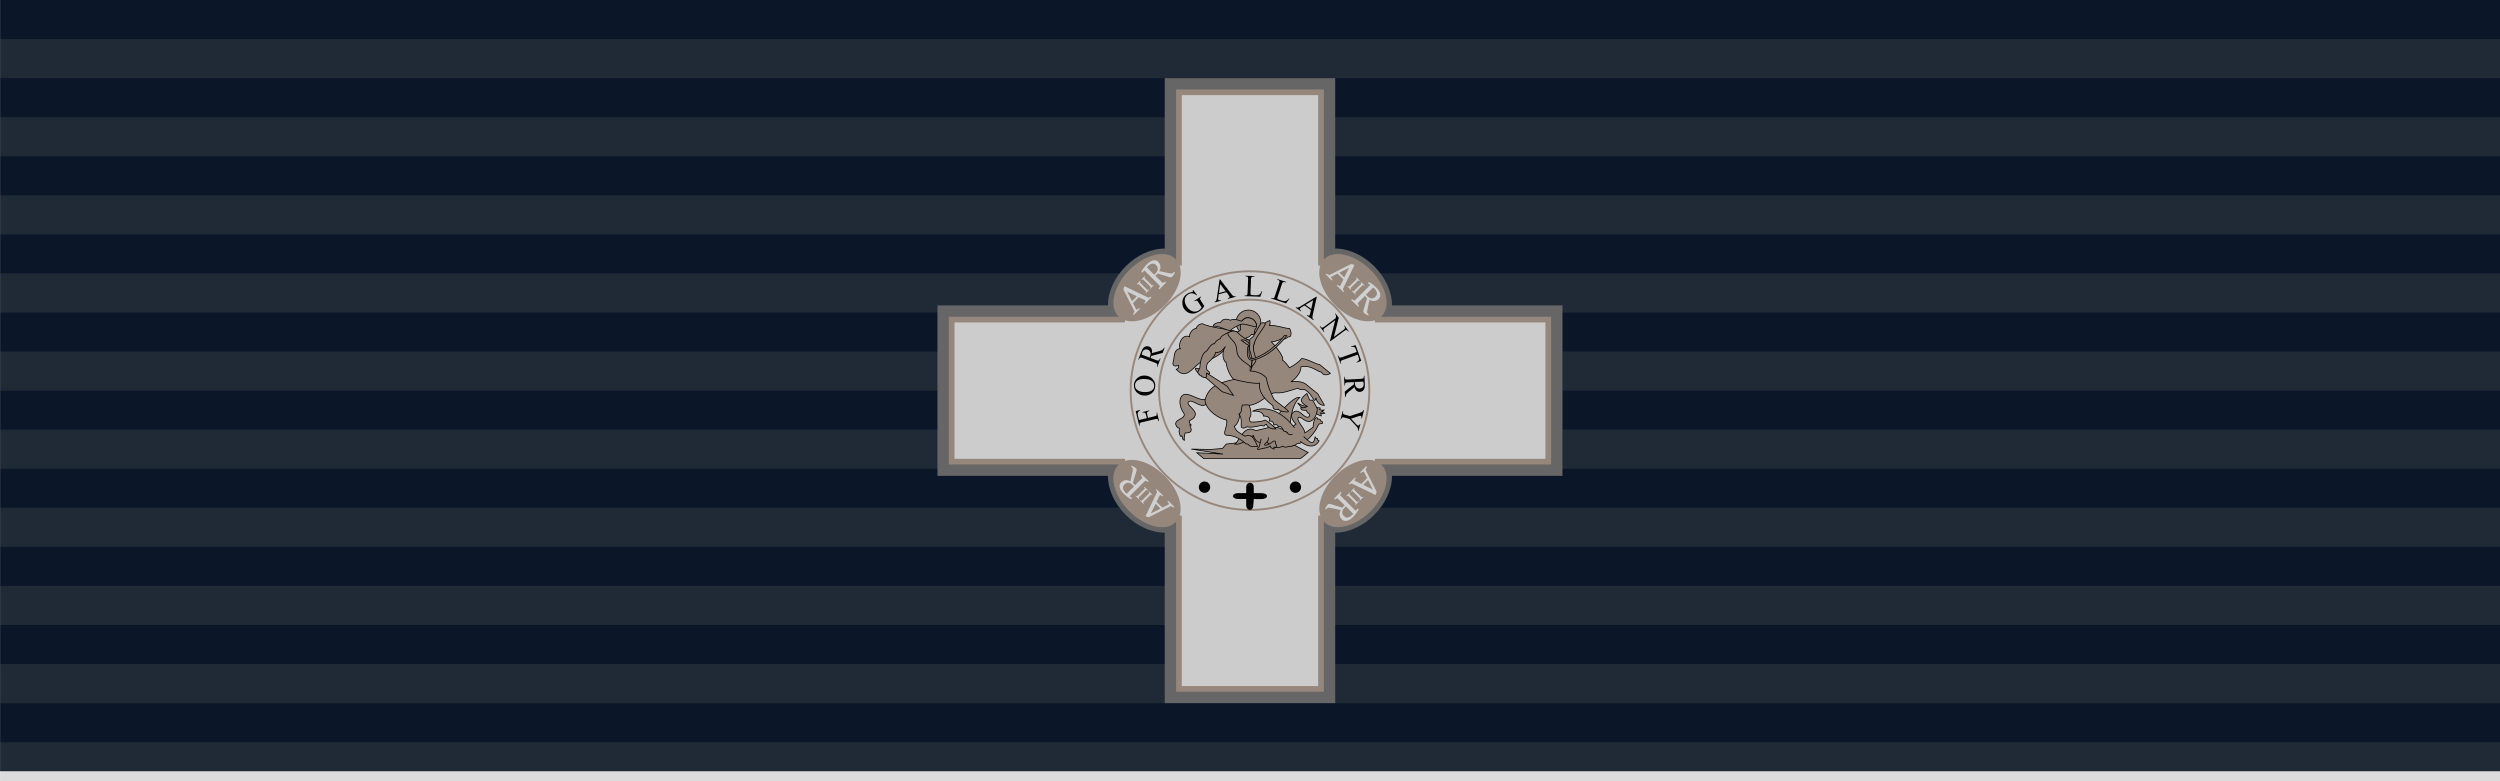
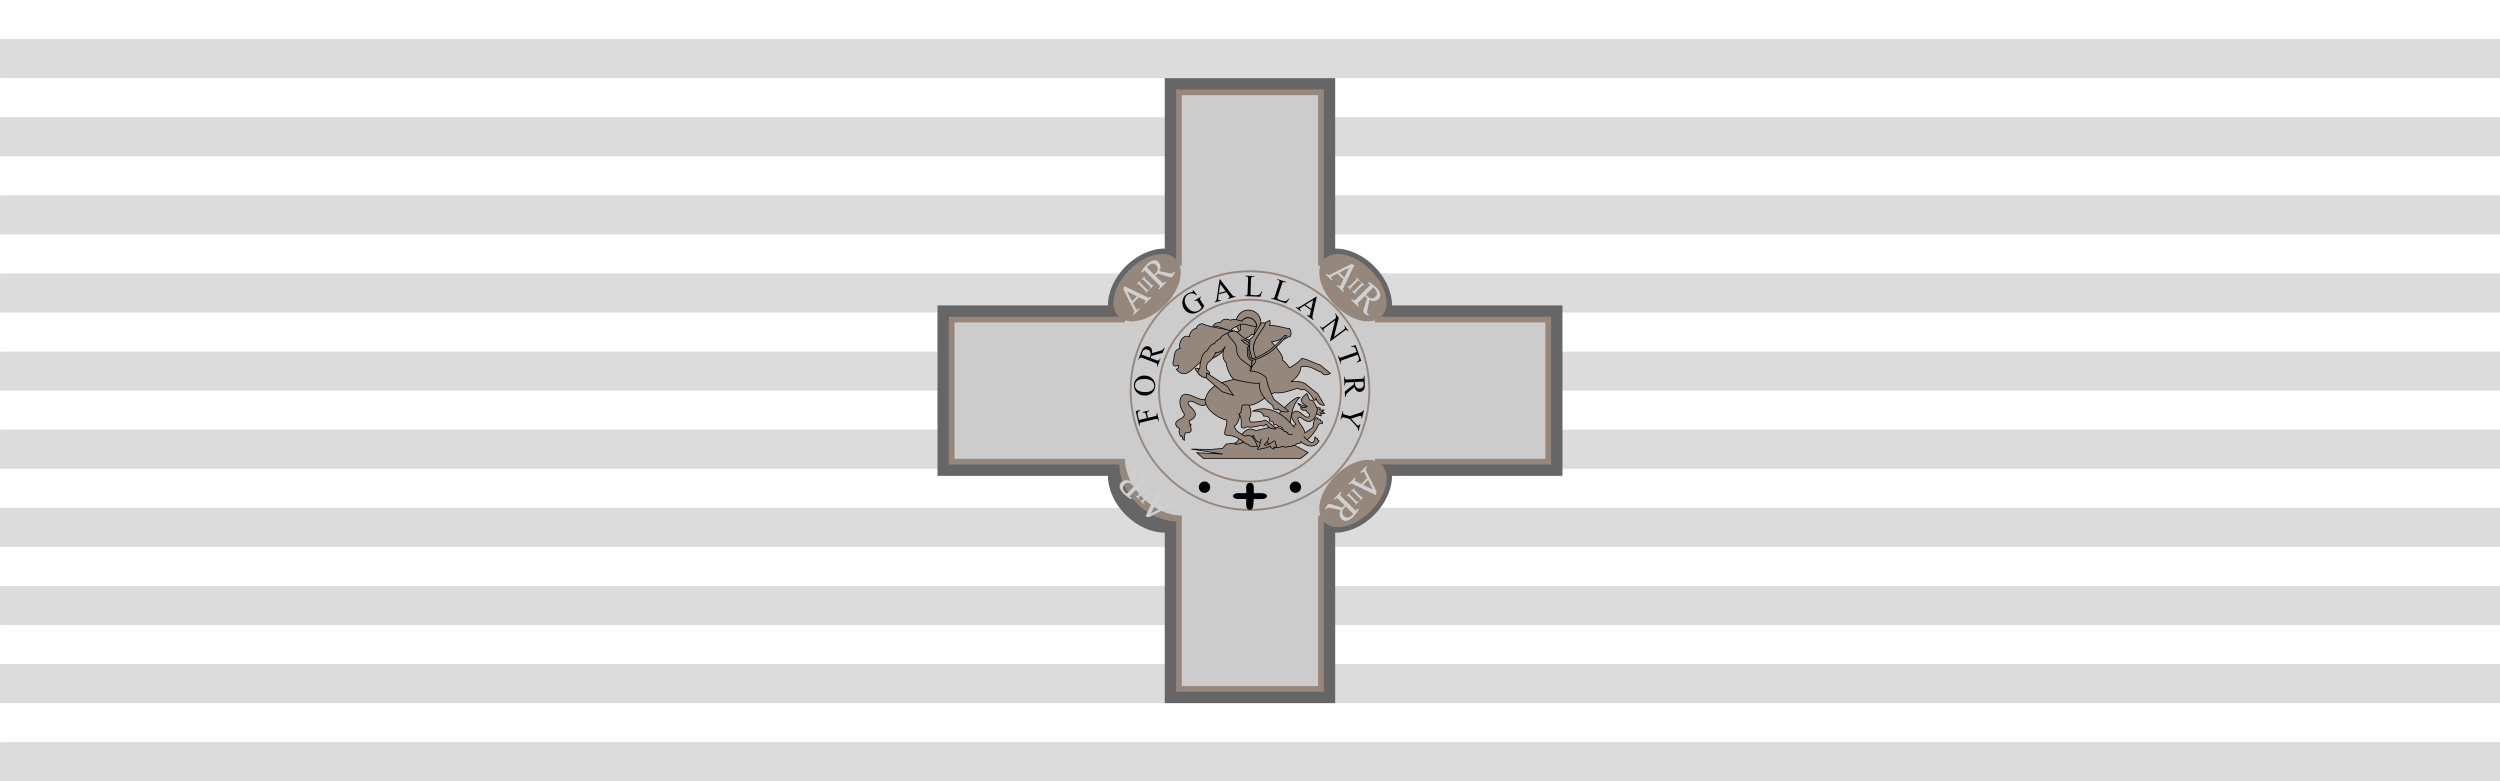
<svg xmlns="http://www.w3.org/2000/svg" xmlns:ns1="http://www.inkscape.org/namespaces/inkscape" xmlns:ns2="http://sodipodi.sourceforge.net/DTD/sodipodi-0.dtd" width="32mm" height="10mm" viewBox="0 0 32 10" version="1.1" id="svg6145" ns1:version="0.92.3 (2405546, 2018-03-11)" ns2:docname="Edward Cross with Device Ribbon (Gallambria).svg">
  <defs id="defs6139">
    <ns1:perspective ns2:type="inkscape:persp3d" ns1:vp_x="0 : 526.18109 : 1" ns1:vp_y="0 : 1000 : 0" ns1:vp_z="744.09448 : 526.18109 : 1" ns1:persp3d-origin="372.04724 : 350.78739 : 1" id="perspective10" />
    <ns1:perspective id="perspective2867" ns1:persp3d-origin="372.04724 : 350.78739 : 1" ns1:vp_z="744.09448 : 526.18109 : 1" ns1:vp_y="0 : 1000 : 0" ns1:vp_x="0 : 526.18109 : 1" ns2:type="inkscape:persp3d" />
    <circle id="wolke-1" cx="1890" cy="5535" r="450" />
    <circle id="wolke-2" cx="1980" cy="6165" r="284" />
    <circle id="wolke-3" cx="2430" cy="5805" r="202" />
    <circle id="wolke-4" cx="2880" cy="5985" r="360" />
    <circle id="wolke-5" cx="2430" cy="6165" r="270" />
    <circle id="wolke-6" cx="2880" cy="6435" r="180" />
    <circle id="wolke-7" cx="3330" cy="6525" r="450" />
-     <circle id="wolke-8" cx="3780" cy="6075" r="360" />
    <circle id="wolke-9" cx="3960" cy="6525" r="202" />
    <circle id="wolke-10" cx="4320" cy="6165" r="284" />
    <circle id="wolke-11" cx="4500" cy="6525" r="202" />
    <circle id="wolke-12" cx="4950" cy="6435" r="254" />
    <circle id="wolke-13" cx="4680" cy="5805" r="284" />
    <circle id="wolke-14" cx="5490" cy="5805" r="450" />
    <circle id="wolke-15" cx="5040" cy="5355" r="284" />
    <circle id="wolke-16" cx="4770" cy="5985" r="284" />
    <circle id="wolke-17" cx="5740" cy="5455" r="180" />
    <circle id="wolke-18" cx="2160" cy="5895" r="180" />
    <circle id="wolke-19" cx="4590" cy="6345" r="180" />
    <circle id="wolke-20" cx="4950" cy="5715" r="180" />
    <clipPath id="clippath">
      <path d="M360,4140 A3240,3240 0.0 0 0 6840,4140 L6840,270 L360,270 L360,4140 Z" id="path33" />
    </clipPath>
    <clipPath id="clippath-1">
      <path ns1:connector-curvature="0" d="m 360,4140 a 3240,3240 0 0 0 6480,0 l 0,-3870 -6480,0 0,3870 z" id="path33-7" />
    </clipPath>
    <ns1:perspective ns2:type="inkscape:persp3d" ns1:vp_x="0 : 526.18109 : 1" ns1:vp_y="0 : 1000 : 0" ns1:vp_z="744.09448 : 526.18109 : 1" ns1:persp3d-origin="372.04724 : 350.78739 : 1" id="perspective10-1" />
    <ns1:perspective id="perspective2867-4" ns1:persp3d-origin="372.04724 : 350.78739 : 1" ns1:vp_z="744.09448 : 526.18109 : 1" ns1:vp_y="0 : 1000 : 0" ns1:vp_x="0 : 526.18109 : 1" ns2:type="inkscape:persp3d" />
    <circle id="wolke-1-2" cx="1890" cy="5535" r="450" />
    <circle id="wolke-2-2" cx="1980" cy="6165" r="284" />
    <circle id="wolke-3-5" cx="2430" cy="5805" r="202" />
    <circle id="wolke-4-2" cx="2880" cy="5985" r="360" />
    <circle id="wolke-5-1" cx="2430" cy="6165" r="270" />
-     <circle id="wolke-6-9" cx="2880" cy="6435" r="180" />
    <circle id="wolke-7-0" cx="3330" cy="6525" r="450" />
    <circle id="wolke-8-3" cx="3780" cy="6075" r="360" />
    <circle id="wolke-9-8" cx="3960" cy="6525" r="202" />
    <circle id="wolke-10-5" cx="4320" cy="6165" r="284" />
    <circle id="wolke-11-9" cx="4500" cy="6525" r="202" />
    <circle id="wolke-12-4" cx="4950" cy="6435" r="254" />
    <circle id="wolke-13-8" cx="4680" cy="5805" r="284" />
    <circle id="wolke-14-5" cx="5490" cy="5805" r="450" />
    <circle id="wolke-15-4" cx="5040" cy="5355" r="284" />
    <circle id="wolke-16-2" cx="4770" cy="5985" r="284" />
    <circle id="wolke-17-2" cx="5740" cy="5455" r="180" />
    <circle id="wolke-18-3" cx="2160" cy="5895" r="180" />
    <circle id="wolke-19-1" cx="4590" cy="6345" r="180" />
    <circle id="wolke-20-0" cx="4950" cy="5715" r="180" />
    <clipPath id="clippath-5">
      <path d="M360,4140 A3240,3240 0.0 0 0 6840,4140 L6840,270 L360,270 L360,4140 Z" id="path33-2" />
    </clipPath>
    <clipPath id="clippath-1-8">
      <path ns1:connector-curvature="0" d="m 360,4140 a 3240,3240 0 0 0 6480,0 l 0,-3870 -6480,0 0,3870 z" id="path33-7-9" />
    </clipPath>
  </defs>
  <ns2:namedview id="base" pagecolor="#ffffff" bordercolor="#666666" borderopacity="1.0" ns1:pageopacity="0.0" ns1:pageshadow="2" ns1:zoom="5.6" ns1:cx="-0.27938657" ns1:cy="7.9604867" ns1:document-units="mm" ns1:current-layer="g9770" showgrid="false" ns1:window-width="1366" ns1:window-height="745" ns1:window-x="-8" ns1:window-y="305" ns1:window-maximized="1" />
  <g ns1:label="Layer 1" ns1:groupmode="layer" id="layer1" transform="translate(0,-287)">
    <g transform="translate(-156.308,1010.883)" id="g9770">
      <g style="fill:#2b0000;fill-opacity:1" transform="matrix(-1,0,0,0.213,21.219,-597.539)" id="g7362">
-         <rect y="-593.818" x="-167.09" height="47" width="32" id="rect7360" style="display:inline;opacity:1;fill:#0b1728;fill-opacity:1;stroke:none;stroke-width:0.691;stroke-linecap:round;stroke-linejoin:miter;stroke-miterlimit:4;stroke-dasharray:none;stroke-dashoffset:0;stroke-opacity:1" />
-       </g>
+         </g>
      <g style="fill:#aa0000;fill-opacity:1" transform="matrix(-0.094,0,0,0.213,171.644,-597.539)" id="g6753" />
      <g id="g6745" transform="matrix(0.094,0,0,0.213,172.973,-597.539)" style="fill:#aa0000;fill-opacity:1" />
      <g style="fill:#f9f9f9;fill-opacity:1" transform="matrix(0.031,0,0,0.213,163.53,-597.539)" id="g6749" />
      <g id="g6757" transform="matrix(-0.031,0,0,0.213,181.087,-597.539)" style="fill:#f9f9f9;fill-opacity:1" />
      <g transform="translate(100.013,5.291)" id="g8853-0" style="opacity:0.5">
        <rect style="opacity:1;fill:#666666;fill-opacity:0.462;stroke:none;stroke-width:0.823;stroke-linecap:butt;stroke-linejoin:miter;stroke-miterlimit:4;stroke-dasharray:none;stroke-dashoffset:0;stroke-opacity:1" id="rect8833-9" width="32" height="0.5" x="56.296" y="-719.674" />
        <rect y="-720.674" x="56.296" height="0.5" width="32" id="rect8835-1" style="opacity:1;fill:#666666;fill-opacity:0.462;stroke:none;stroke-width:0.823;stroke-linecap:butt;stroke-linejoin:miter;stroke-miterlimit:4;stroke-dasharray:none;stroke-dashoffset:0;stroke-opacity:1" />
        <rect style="opacity:1;fill:#666666;fill-opacity:0.462;stroke:none;stroke-width:0.823;stroke-linecap:butt;stroke-linejoin:miter;stroke-miterlimit:4;stroke-dasharray:none;stroke-dashoffset:0;stroke-opacity:1" id="rect8837-2" width="32" height="0.5" x="56.296" y="-721.674" />
        <rect y="-722.674" x="56.296" height="0.5" width="32" id="rect8839-8" style="opacity:1;fill:#666666;fill-opacity:0.462;stroke:none;stroke-width:0.823;stroke-linecap:butt;stroke-linejoin:miter;stroke-miterlimit:4;stroke-dasharray:none;stroke-dashoffset:0;stroke-opacity:1" />
        <rect y="-723.674" x="56.296" height="0.5" width="32" id="rect8841-4" style="opacity:1;fill:#666666;fill-opacity:0.462;stroke:none;stroke-width:0.823;stroke-linecap:butt;stroke-linejoin:miter;stroke-miterlimit:4;stroke-dasharray:none;stroke-dashoffset:0;stroke-opacity:1" />
        <rect style="opacity:1;fill:#666666;fill-opacity:0.462;stroke:none;stroke-width:0.823;stroke-linecap:butt;stroke-linejoin:miter;stroke-miterlimit:4;stroke-dasharray:none;stroke-dashoffset:0;stroke-opacity:1" id="rect8843-8" width="32" height="0.5" x="56.296" y="-724.674" />
        <rect y="-725.674" x="56.296" height="0.5" width="32" id="rect8845-4" style="opacity:1;fill:#666666;fill-opacity:0.462;stroke:none;stroke-width:0.823;stroke-linecap:butt;stroke-linejoin:miter;stroke-miterlimit:4;stroke-dasharray:none;stroke-dashoffset:0;stroke-opacity:1" />
        <rect style="opacity:1;fill:#666666;fill-opacity:0.462;stroke:none;stroke-width:0.823;stroke-linecap:butt;stroke-linejoin:miter;stroke-miterlimit:4;stroke-dasharray:none;stroke-dashoffset:0;stroke-opacity:1" id="rect8847-1" width="32" height="0.5" x="56.296" y="-726.674" />
        <rect y="-727.674" x="56.296" height="0.5" width="32" id="rect8849-4" style="opacity:1;fill:#666666;fill-opacity:0.462;stroke:none;stroke-width:0.823;stroke-linecap:butt;stroke-linejoin:miter;stroke-miterlimit:4;stroke-dasharray:none;stroke-dashoffset:0;stroke-opacity:1" />
        <rect style="opacity:1;fill:#666666;fill-opacity:0.462;stroke:none;stroke-width:0.823;stroke-linecap:butt;stroke-linejoin:miter;stroke-miterlimit:4;stroke-dasharray:none;stroke-dashoffset:0;stroke-opacity:1" id="rect8851-6" width="32" height="0.5" x="56.296" y="-728.674" />
      </g>
      <g transform="translate(156.308,-1010.883)" id="g18389">
        <g transform="matrix(0.048,0,0,0.048,10.933,286.933)" id="g1953">
          <path style="fill:#666666" ns1:connector-curvature="0" d="m 22.222,82.828 v 45.457 h 45.455 c 0,7.574 7.576,15.151 15.152,15.151 v 45.454 h 45.452 v -45.454 c 7.576,0 15.152,-7.577 15.152,-15.151 h 45.455 V 82.828 h -45.455 c 0,-7.574 -7.576,-15.151 -15.152,-15.151 V 22.223 H 82.829 v 45.454 c -7.576,0 -15.152,7.577 -15.152,15.151 z" id="path1876" />
          <path style="fill:#96877d" ns1:connector-curvature="0" d="m 25.254,85.857 v 39.397 h 45.452 c 0,7.574 7.576,15.15 15.152,15.15 v 45.454 h 39.392 v -45.454 c 7.576,0 15.152,-7.577 15.152,-15.15 h 45.452 V 85.857 h -45.452 c 0,-7.574 -7.576,-15.151 -15.152,-15.151 V 25.252 H 85.858 v 45.454 c -7.576,0 -15.152,7.577 -15.152,15.151 z" id="path1878" />
          <path style="fill:#cccccc" ns1:connector-curvature="0" d="m 26.77,87.373 v 36.364 h 45.452 c 0,7.574 7.576,15.153 15.152,15.153 v 45.454 h 36.362 V 138.89 c 7.576,0 15.152,-7.579 15.152,-15.153 H 184.34 V 87.373 h -45.452 c 0,-7.574 -7.576,-15.15 -15.152,-15.15 V 26.769 H 87.374 v 45.454 c -7.576,0 -15.152,7.577 -15.152,15.15 z" id="path1880" />
          <g style="fill:none;stroke:#96877d;stroke-width:0.514" id="g1899">
            <circle cx="105.555" cy="105.557" r="31.822" id="circle1895" />
            <circle cx="105.555" cy="105.557" r="24.245" id="circle1897" />
          </g>
          <g style="fill:#000000" id="g1909">
            <circle cx="93.434" cy="131.31" r="1.515" id="circle1901" />
            <circle cx="117.675" cy="131.31" r="1.515" id="circle1903" />
            <path ns1:connector-curvature="0" d="m 104.55,131.31 v 1.58 h -2.02 c -2.02,0 -2.02,1.58 0,1.58 h 2.02 v 1.58 c 0.007,1.637 1.763,1.836 1.892,0.137 l 0.128,-1.708 h 2.02 c 2.02,0 2.02,-1.58 0,-1.58 h -2.02 v -1.58 c 0,-1.58 -2.02,-1.58 -2.02,0 z" id="path1905" />
            <path ns1:connector-curvature="0" d="m 75.954,113.4 2.084,-0.497 -0.23,-0.966 c -0.053,-0.222 -0.14,-0.372 -0.263,-0.452 -0.122,-0.08 -0.332,-0.102 -0.629,-0.067 l -0.035,-0.145 1.794,-0.428 0.035,0.145 c -0.205,0.052 -0.35,0.114 -0.434,0.188 -0.084,0.074 -0.14,0.161 -0.167,0.263 -0.027,0.101 -0.019,0.241 0.023,0.418 l 0.23,0.966 1.665,-0.397 c 0.268,-0.064 0.442,-0.123 0.52,-0.178 0.059,-0.042 0.102,-0.11 0.129,-0.204 0.035,-0.13 0.038,-0.257 0.008,-0.382 l -0.046,-0.192 0.145,-0.035 0.542,2.275 -0.145,0.035 -0.045,-0.188 c -0.052,-0.219 -0.154,-0.363 -0.305,-0.431 -0.098,-0.043 -0.306,-0.026 -0.624,0.05 l -3.425,0.816 c -0.268,0.064 -0.442,0.123 -0.52,0.178 -0.059,0.042 -0.102,0.108 -0.13,0.2 -0.036,0.127 -0.039,0.254 -0.008,0.382 l 0.045,0.188 -0.145,0.035 -0.94,-3.944 1.153,-0.329 0.033,0.137 c -0.231,0.127 -0.394,0.249 -0.489,0.366 -0.095,0.118 -0.152,0.248 -0.173,0.392 -0.021,0.144 0.002,0.354 0.068,0.63 l 0.279,1.169 z m -1.342,-9.402 c 0.04,-0.706 0.342,-1.303 0.908,-1.79 0.565,-0.487 1.25,-0.708 2.052,-0.663 0.827,0.047 1.498,0.346 2.014,0.898 0.516,0.552 0.754,1.199 0.712,1.94 -0.042,0.749 -0.344,1.363 -0.905,1.843 -0.561,0.48 -1.264,0.696 -2.11,0.648 -0.864,-0.049 -1.552,-0.383 -2.065,-1.002 -0.445,-0.538 -0.647,-1.162 -0.607,-1.874 z m 0.289,0.093 c -0.027,0.487 0.131,0.888 0.476,1.202 0.429,0.392 1.077,0.612 1.943,0.661 0.888,0.05 1.582,-0.101 2.082,-0.454 0.38,-0.271 0.584,-0.646 0.611,-1.125 0.029,-0.511 -0.147,-0.944 -0.527,-1.3 -0.38,-0.355 -0.999,-0.557 -1.858,-0.606 -0.931,-0.052 -1.635,0.092 -2.113,0.432 -0.38,0.274 -0.585,0.67 -0.614,1.189 z m 7.894,-9.951 -0.518,1.36 -3.038,0.817 c -0.044,0.13 -0.081,0.234 -0.111,0.315 -0.012,0.033 -0.026,0.067 -0.042,0.104 -0.016,0.037 -0.032,0.075 -0.05,0.114 l 1.48,0.563 c 0.321,0.122 0.533,0.163 0.637,0.122 0.146,-0.053 0.256,-0.175 0.328,-0.365 l 0.076,-0.199 0.139,0.053 -0.831,2.182 -0.139,-0.053 0.073,-0.192 c 0.082,-0.215 0.07,-0.396 -0.034,-0.542 -0.058,-0.082 -0.232,-0.178 -0.522,-0.289 l -3.29,-1.252 c -0.32,-0.122 -0.533,-0.163 -0.637,-0.122 -0.147,0.056 -0.258,0.18 -0.331,0.373 l -0.073,0.192 -0.139,-0.053 0.706,-1.855 c 0.206,-0.541 0.397,-0.925 0.574,-1.151 0.177,-0.227 0.405,-0.389 0.684,-0.488 0.28,-0.098 0.566,-0.092 0.859,0.02 0.313,0.119 0.546,0.325 0.698,0.616 0.153,0.292 0.195,0.67 0.127,1.134 l 1.861,-0.495 c 0.427,-0.113 0.729,-0.234 0.904,-0.365 0.176,-0.131 0.332,-0.329 0.468,-0.596 l 0.139,0.053 z m -3.995,2.62 c 0.018,-0.048 0.034,-0.089 0.049,-0.123 0.015,-0.035 0.026,-0.063 0.035,-0.086 0.185,-0.486 0.219,-0.892 0.103,-1.219 -0.116,-0.327 -0.337,-0.552 -0.663,-0.676 -0.318,-0.121 -0.614,-0.12 -0.889,0.003 -0.275,0.123 -0.475,0.349 -0.6,0.677 -0.055,0.145 -0.106,0.351 -0.153,0.617 l 2.118,0.806 z m 11.596,-18.053 1.053,1.367 -0.118,0.076 c -0.352,-0.283 -0.682,-0.454 -0.989,-0.514 -0.443,-0.087 -0.877,0.008 -1.305,0.285 -0.582,0.377 -0.876,0.895 -0.881,1.552 -0.002,0.554 0.171,1.099 0.519,1.637 0.283,0.436 0.625,0.78 1.026,1.03 0.402,0.251 0.793,0.371 1.175,0.362 0.382,-0.009 0.717,-0.107 1.004,-0.294 0.169,-0.109 0.318,-0.236 0.448,-0.381 0.13,-0.145 0.241,-0.306 0.333,-0.484 l -0.856,-1.322 c -0.149,-0.229 -0.263,-0.368 -0.344,-0.416 -0.081,-0.048 -0.17,-0.067 -0.267,-0.057 -0.097,0.01 -0.238,0.075 -0.422,0.194 l -0.083,-0.128 1.771,-1.147 0.083,0.128 -0.084,0.055 c -0.175,0.114 -0.258,0.25 -0.247,0.409 0.009,0.112 0.093,0.291 0.252,0.536 l 0.907,1.4 c -0.168,0.307 -0.357,0.575 -0.567,0.803 -0.21,0.228 -0.468,0.442 -0.777,0.642 -0.884,0.572 -1.738,0.724 -2.564,0.454 -0.619,-0.202 -1.109,-0.581 -1.469,-1.136 -0.261,-0.403 -0.414,-0.851 -0.459,-1.345 -0.055,-0.587 0.042,-1.128 0.289,-1.624 0.208,-0.413 0.541,-0.767 0.997,-1.062 0.166,-0.108 0.326,-0.192 0.48,-0.253 0.154,-0.061 0.385,-0.126 0.694,-0.196 0.156,-0.034 0.256,-0.065 0.299,-0.093 0.043,-0.028 0.067,-0.071 0.071,-0.13 0.005,-0.059 -0.026,-0.148 -0.094,-0.267 l 0.125,-0.081 z m 8.873,0.614 -2.039,0.542 -0.136,0.926 c -0.034,0.228 -0.037,0.392 -0.01,0.493 0.021,0.08 0.078,0.141 0.171,0.181 0.093,0.041 0.268,0.036 0.527,-0.013 l 0.038,0.144 -1.658,0.441 -0.038,-0.144 c 0.21,-0.097 0.339,-0.186 0.387,-0.265 0.099,-0.159 0.178,-0.451 0.237,-0.874 l 0.7,-4.827 0.136,-0.036 2.998,3.893 c 0.241,0.313 0.436,0.506 0.584,0.579 0.148,0.073 0.332,0.087 0.55,0.043 l 0.038,0.144 -2.078,0.553 -0.038,-0.144 c 0.207,-0.066 0.339,-0.139 0.397,-0.218 0.058,-0.079 0.076,-0.161 0.053,-0.247 -0.03,-0.114 -0.13,-0.28 -0.299,-0.499 l -0.52,-0.673 z m -0.185,-0.258 -1.459,-1.891 -0.351,2.372 1.81,-0.481 z m 9.621,-0.028 0.131,0.033 -0.523,1.46 -4.216,-0.164 0.006,-0.149 0.205,0.008 c 0.23,0.009 0.398,-0.06 0.503,-0.206 0.06,-0.083 0.095,-0.28 0.107,-0.591 l 0.137,-3.514 c 0.013,-0.34 -0.016,-0.554 -0.088,-0.643 -0.1,-0.122 -0.253,-0.187 -0.459,-0.195 l -0.205,-0.008 0.006,-0.149 2.466,0.096 -0.006,0.149 c -0.289,-0.014 -0.493,0.005 -0.612,0.057 -0.119,0.052 -0.201,0.12 -0.247,0.204 -0.046,0.084 -0.076,0.288 -0.088,0.612 l -0.133,3.421 c -0.009,0.222 0.007,0.376 0.046,0.46 0.03,0.057 0.078,0.101 0.144,0.13 0.066,0.029 0.274,0.051 0.625,0.065 l 0.398,0.015 c 0.418,0.016 0.712,-0.003 0.883,-0.058 0.171,-0.055 0.329,-0.158 0.475,-0.309 0.145,-0.151 0.294,-0.393 0.446,-0.725 z m 7.257,1.942 0.117,0.068 -0.907,1.258 -4.006,-1.325 0.047,-0.141 0.195,0.064 c 0.219,0.072 0.399,0.053 0.54,-0.058 0.08,-0.064 0.169,-0.243 0.267,-0.538 l 1.104,-3.339 c 0.107,-0.323 0.138,-0.537 0.094,-0.642 -0.062,-0.145 -0.191,-0.249 -0.387,-0.314 l -0.195,-0.064 0.047,-0.141 2.343,0.775 -0.047,0.141 c -0.274,-0.093 -0.475,-0.132 -0.603,-0.115 -0.128,0.017 -0.226,0.059 -0.294,0.127 -0.068,0.068 -0.152,0.256 -0.254,0.564 l -1.075,3.251 c -0.07,0.211 -0.097,0.363 -0.083,0.455 0.013,0.064 0.047,0.119 0.102,0.165 0.055,0.046 0.249,0.125 0.583,0.235 l 0.378,0.125 c 0.397,0.131 0.685,0.194 0.865,0.189 0.18,-0.005 0.36,-0.061 0.542,-0.166 0.181,-0.105 0.391,-0.296 0.63,-0.573 z m 5.849,3.097 -1.722,-1.219 -0.799,0.488 c -0.197,0.12 -0.325,0.223 -0.385,0.308 -0.048,0.068 -0.058,0.15 -0.03,0.247 0.028,0.097 0.144,0.229 0.347,0.396 l -0.086,0.121 -1.401,-0.991 0.086,-0.121 c 0.209,0.099 0.36,0.141 0.451,0.127 0.186,-0.026 0.46,-0.152 0.823,-0.377 l 4.156,-2.553 0.115,0.081 -1.071,4.796 c -0.086,0.386 -0.109,0.659 -0.07,0.819 0.039,0.161 0.145,0.311 0.319,0.45 l -0.086,0.121 -1.755,-1.242 0.086,-0.121 c 0.183,0.117 0.324,0.172 0.422,0.166 0.098,-0.006 0.172,-0.045 0.224,-0.118 0.068,-0.096 0.132,-0.279 0.192,-0.549 l 0.184,-0.83 z m 0.08,-0.308 0.518,-2.332 -2.046,1.25 1.529,1.082 z m 6.463,1.191 0.881,1.188 -1.3,5.11 2.525,-1.871 c 0.269,-0.199 0.415,-0.354 0.437,-0.464 0.031,-0.147 -0.017,-0.306 -0.144,-0.478 l -0.112,-0.152 0.119,-0.089 1.129,1.524 -0.119,0.089 -0.115,-0.155 c -0.137,-0.185 -0.29,-0.275 -0.46,-0.269 -0.104,0.004 -0.279,0.096 -0.524,0.278 l -3.69,2.735 -0.086,-0.116 1.386,-5.5 -2.696,1.998 c -0.269,0.199 -0.415,0.353 -0.439,0.461 -0.03,0.149 0.018,0.308 0.144,0.478 l 0.115,0.155 -0.119,0.089 -1.129,-1.524 0.119,-0.089 0.112,0.152 c 0.139,0.187 0.293,0.278 0.462,0.273 0.104,-0.004 0.279,-0.096 0.524,-0.278 l 3.045,-2.257 c 0.054,-0.237 0.081,-0.406 0.08,-0.507 -0.001,-0.101 -0.029,-0.23 -0.082,-0.387 -0.027,-0.077 -0.087,-0.179 -0.182,-0.306 l 0.119,-0.089 z m 6.871,12.662 -1.185,0.483 -0.051,-0.144 c 0.202,-0.103 0.34,-0.194 0.414,-0.275 0.119,-0.13 0.19,-0.273 0.213,-0.427 0.023,-0.155 -0.002,-0.338 -0.077,-0.55 l -0.256,-0.724 -3.925,1.389 c -0.316,0.112 -0.501,0.215 -0.555,0.311 -0.072,0.134 -0.073,0.3 -0.002,0.5 l 0.063,0.178 -0.14,0.05 -0.771,-2.179 0.14,-0.05 0.064,0.182 c 0.077,0.217 0.197,0.348 0.361,0.393 0.1,0.027 0.295,-0.01 0.583,-0.112 l 3.925,-1.389 -0.218,-0.618 c -0.085,-0.24 -0.163,-0.404 -0.234,-0.493 -0.094,-0.114 -0.226,-0.194 -0.396,-0.239 -0.169,-0.045 -0.373,-0.036 -0.612,0.029 l -0.051,-0.144 1.226,-0.366 1.484,4.194 z m -4.314,9.666 -0.075,-1.453 2.449,-1.974 c -0.013,-0.136 -0.021,-0.247 -0.025,-0.333 -0.002,-0.035 -0.003,-0.072 -0.004,-0.112 -6.7e-4,-0.04 -9.1e-4,-0.082 -4.5e-4,-0.125 l -1.581,0.082 c -0.342,0.018 -0.553,0.066 -0.632,0.146 -0.112,0.108 -0.163,0.263 -0.153,0.467 l 0.011,0.213 -0.148,0.008 -0.121,-2.332 0.148,-0.008 0.011,0.205 c 0.012,0.23 0.095,0.391 0.25,0.482 0.086,0.052 0.284,0.07 0.594,0.054 l 3.516,-0.183 c 0.342,-0.018 0.553,-0.066 0.632,-0.146 0.112,-0.11 0.163,-0.269 0.152,-0.475 l -0.011,-0.205 0.148,-0.008 0.103,1.983 c 0.03,0.578 0.01,1.006 -0.06,1.285 -0.07,0.279 -0.213,0.519 -0.429,0.723 -0.216,0.203 -0.481,0.313 -0.794,0.329 -0.334,0.017 -0.63,-0.076 -0.888,-0.282 -0.257,-0.205 -0.449,-0.534 -0.574,-0.986 l -1.503,1.205 c -0.345,0.275 -0.572,0.509 -0.68,0.699 -0.108,0.191 -0.171,0.435 -0.187,0.734 l -0.148,0.008 z m 2.596,-4.01 c 0.003,0.051 0.004,0.095 0.005,0.133 6.4e-4,0.037 0.002,0.068 0.003,0.092 0.027,0.519 0.16,0.905 0.398,1.156 0.238,0.252 0.532,0.369 0.879,0.351 0.34,-0.018 0.611,-0.138 0.812,-0.362 0.202,-0.224 0.293,-0.511 0.275,-0.861 -0.008,-0.155 -0.044,-0.364 -0.109,-0.626 l -2.264,0.118 z m 1.494,11.21 -0.482,1.839 -0.144,-0.038 0.026,-0.101 c 0.018,-0.067 0.014,-0.174 -0.012,-0.319 -0.026,-0.145 -0.08,-0.286 -0.164,-0.421 -0.084,-0.136 -0.231,-0.314 -0.441,-0.535 l -1.668,-1.796 -1.322,-0.347 c -0.324,-0.085 -0.536,-0.102 -0.635,-0.05 -0.135,0.07 -0.23,0.211 -0.286,0.424 l -0.045,0.171 -0.144,-0.038 0.587,-2.239 0.144,0.038 -0.049,0.187 c -0.059,0.223 -0.033,0.399 0.078,0.527 0.068,0.079 0.25,0.157 0.545,0.234 l 1.248,0.327 2.587,-0.867 c 0.304,-0.103 0.496,-0.177 0.577,-0.22 0.081,-0.044 0.192,-0.15 0.333,-0.318 0.04,-0.045 0.072,-0.117 0.098,-0.215 l 0.144,0.038 -0.592,2.255 -0.144,-0.038 0.031,-0.117 c 0.032,-0.122 0.033,-0.241 0.003,-0.359 -0.03,-0.117 -0.102,-0.191 -0.216,-0.221 -0.093,-0.025 -0.282,0.01 -0.568,0.105 l -1.987,0.654 1.354,1.46 c 0.203,0.219 0.364,0.345 0.483,0.376 0.073,0.019 0.142,0.017 0.209,-0.005 0.067,-0.023 0.126,-0.065 0.176,-0.126 0.051,-0.061 0.095,-0.162 0.131,-0.302 l 0.144,0.038 z" id="path1907" />
          </g>
          <g style="fill:#96877d;stroke:#000000;stroke-width:0.203" id="g1951">
            <path ns1:connector-curvature="0" d="m 122.85,110.19 c 0.532,-0.135 1.409,-0.026 1.409,-0.026 0,0 0.077,0.365 -0.154,0.487 0.256,0.147 1.179,0.102 1.179,0.102 0,0 -0.359,0.275 -0.538,0.384 0.333,0.032 0.743,0.461 0.743,0.461 0,0 -0.769,0.128 -1.102,-0.051 0.205,0.41 0.179,0.769 0.179,0.769 0,0 -1.243,-0.307 -1.691,-1.127" id="path1911" />
            <path ns1:connector-curvature="0" d="m 120.77,109.49 c -0.301,0.743 -2.511,-0.641 -2.511,-0.641 0,0 0.974,1.544 2.434,1.717" id="path1913" />
            <path ns1:connector-curvature="0" d="m 93.181,123.66 h 25.877 l 1.998,-1.589 -3.331,-1.794 -5.124,-1.742 -2.05,-1.127 -3.792,0.205 -3.177,1.691 -4.356,0.512 -1.025,1.179 -3.228,0.256 -5.073,-0.102 8.455,1.332 -6.969,-0.359 1.794,1.537 z" id="path1915" />
            <path ns1:connector-curvature="0" d="m 107.12,116.23 c -3.241,-1.742 -4.189,2.549 -5.585,3.587 1.883,0.32 3.305,-1.448 4.919,-2.306 1.224,3.333 3.151,1.127 3.151,1.127 0,0 2.011,3.19 4.689,1.742 0.73,0.551 1.537,0.051 1.537,0.051 0,0 0.974,0.179 1.179,-0.256 0.512,0.179 1.076,-0.461 1.076,-0.461 0,0 1.115,0.013 1.332,-0.564 1.653,0.295 3.843,-3.382 3.843,-3.382 l 0.666,-1.281 0.974,-0.205 c 0,0 0.064,-0.641 -0.461,-0.615 -0.013,-0.384 -0.346,-0.589 -0.82,-0.512 0.09,-0.231 -0.256,-0.41 -0.256,-0.41 -0.922,0.231 -0.974,2.562 -0.974,2.562 0,0 -1.614,1.23 -2.203,1.537 -0.026,-1.332 -2.255,-3.139 -1.794,-3.997 0.461,-0.858 1.909,1.319 3.177,0.922 1.268,-0.397 1.891,-2.047 1.947,-3.331 -0.359,-0.871 -1.23,-2.306 -1.23,-2.306 l -0.82,-0.051 -0.717,-1.742 c 0,0 -1.512,0.986 -1.486,1.845 0.026,0.858 1.589,1.589 1.589,1.589 0,0 -0.901,0.563 -1.742,0.307 -0.077,0.871 1.025,0.705 1.435,0.717 0.205,0.628 0.82,0.974 0.82,0.974 0,0 0.384,0.961 -0.615,0.871 -0.999,-0.09 -2.178,-2.392 -3.587,-1.332 -1.499,1.127 0.666,3.177 0.666,3.177 0,0 -1.319,0.692 -2.101,2.46 -3.19,-2.69 -5.06,-1.435 -8.609,-0.717 z" id="path1917" />
            <path ns1:connector-curvature="0" d="m 102.46,111.67 c 1.332,1.255 0.403,3.342 0.922,3.741 0.551,0.423 1.332,-0.205 1.332,-0.205 1.396,0.372 3.894,-0.41 3.894,-0.41 1.099,0.615 0.665,-0.292 1.332,-0.256 0.589,1.512 2.562,1.23 2.562,1.23 0,0 -1.806,-1.845 -2.921,-2.357 -0.858,0.512 -3.356,0.589 -3.792,0.512 -0.485,-0.086 -0.179,-0.679 -0.41,-1.025 0.918,-0.894 0.192,-3.113 -0.307,-3.946 -2.036,-1.356 -4.468,0.968 -2.613,2.716 z" id="path1919" />
            <path ns1:connector-curvature="0" d="m 93.599,107.92 c -1.676,0.453 -4.583,-2.165 -5.942,-1.159 -1.359,1.006 -0.725,3.478 0.181,4.71 0.885,1.204 -1.295,1.64 -1.884,2.355 -0.554,0.673 0.181,1.449 0.181,1.449 l 0.616,0.399 -0.109,0.906 0.326,1.087 c 0,0 0.299,0.263 0.399,-0.072 0.281,0.281 0.03,1.093 0.725,1.196 -0.249,-0.52 0.181,-1.957 0.181,-1.957 0,0 1.214,0.091 1.522,-0.435 0.308,-0.525 -0.29,-1.667 -0.29,-1.667 h 0.362 c -0.408,-0.281 -0.543,-1.123 -0.543,-1.123 0,0 1.685,-0.534 1.667,-1.812 -0.018,-1.277 -2.736,-2.636 -1.739,-3.297 1.105,-0.734 3.026,1.902 4.674,0.688 1.631,-1.201 0.58,-0.036 0.58,-0.036 0,0 0.746,-1.678 -0.906,-1.232 z" id="path1921" />
            <path ns1:connector-curvature="0" d="m 102.25,89.971 c -2.242,-0.935 -6.822,-0.993 -9.377,-2.255 -1.121,0.07 -1.621,0.954 -1.665,1.307 -1.172,-0.058 -1.966,1.787 -1.794,2.152 -2.133,-0.865 -3.126,2.511 -2.434,3.203 -1.819,0.077 -1.595,2.402 -1.768,3.049 -0.583,1.416 0.13,1.892 1.281,1.383 0.173,0.615 -0.069,0.959 -0.589,1.076 3.158,3.613 4.942,-2.224 7.712,-2.203 3.458,-1.012 4.817,-2.716 4.817,-2.716 l 1.358,0.179 c 0,0 2.46,-5.175 2.46,-5.175 z" id="path1923" />
            <circle cx="105.145" cy="87.384" r="3.305" id="circle1925" />
            <path ns1:connector-curvature="0" d="m 99.33,113.41 c -2.05,-0.372 -5.444,-2.498 -5.79,-5.278 1.909,-7.494 11.755,-3.581 12.604,-9.217 -0.216,-3.719 0.45,-7.4 2.512,-10.511 0.961,-1.217 2.203,-1.537 2.203,-1.537 0,0 0.223,0.794 -0.102,1.332 1.627,-0.179 3.856,0.73 5.38,0.82 0.448,0.91 0.41,1.243 0.307,1.794 -0.102,0.551 -0.717,0.41 -0.717,0.41 -0.398,0.377 -0.876,0.761 -1.947,0.564 -0.807,0.615 -2.511,0.769 -2.511,0.769 0,0 3.561,3.753 2.972,4.919 0.743,0.346 1.845,1.998 1.845,1.998 0,0 2.434,-1.281 3.228,-2.46 1.409,0 3.715,1.473 4.868,1.64 1.409,1.14 2.818,2.306 2.818,2.306 0,0 -1.678,1.102 -2.408,-0.359 -0.884,0.077 -2.793,-2.037 -5.432,-1.383 -0.077,2.344 -2.665,3.997 -2.665,3.997 0,0 2.415,-0.338 3.741,0.461 1.371,1.153 3.382,2.716 3.382,2.716 l 1.794,3.075 c 0,0 -1.64,0.282 -2.255,-1.845 -0.615,1.717 -0.641,-1.063 -3.075,-2.357 -0.743,0.09 -1.115,0.141 -1.742,-0.359 -1.755,0.474 -3.83,1.499 -6.303,1.23 -1.755,0.551 -3.036,2.011 -4.817,2.818 -1.781,0.807 -2.306,0.41 -2.306,0.41 l -1.435,0.051 c -0.207,0.864 -0.09,2.178 -0.871,2.408 0.5,0.538 -0.359,2.831 -1.23,3.228 0.41,1.473 1.611,1.924 2.869,2.665 0,0 1.115,-0.512 1.845,0.154 0.73,0.666 1.486,2.562 1.486,2.562 0,0 -1.52,0.103 -1.998,-0.102 -0.479,-0.205 -0.525,-0.705 -1.076,-0.564 -3.472,-3.087 -5.302,-1.859 -5.637,-2.562 -0.343,-0.72 0.82,-2.6 0.461,-3.792 z" id="path1927" />
            <path ns1:connector-curvature="0" d="m 90.99,99.655 c 0.181,-0.226 1.449,0.254 1.449,0.254 l 2.319,1.449 4.71,3.044 1.667,2.428 -3.007,-0.978 -4.167,-3.587 -2.247,-1.449 c 0,0 -0.906,-0.933 -0.725,-1.159 z" id="path1929" />
            <path ns1:connector-curvature="0" d="m 118.85,107.37 c -1.627,-0.41 -5.637,4.458 -5.637,4.458 l 3.023,3.28 c 0,0 0.09,-5.585 2.613,-7.737 z" id="path1931" />
            <path ns1:connector-curvature="0" d="m 99.023,93.789 c -0.887,1.137 -0.967,3.429 0.188,4.353 0.109,1.391 1.292,4.197 2.221,4.46 1.015,0.288 5.073,1.23 6.661,0.974 -0.304,2.575 1.716,4.641 3.587,5.995 -0.014,0.231 -0.017,0.513 0.199,0.799 0.209,0.277 1.192,0.327 1.236,0.175 0.436,0.613 2.547,0.882 2.7,0.609 0.149,-0.266 -3.106,-2.531 -3.828,-3.222 -0.613,-1.144 -1.775,-3.694 -2.05,-5.739 -1.597,-1.9 -4.34,-1.862 -4.34,-1.862 l 0.086,-3.723 0.154,-4.202 -1.486,-0.769 c 0,0 0.3,-0.137 0.461,-0.307 0.361,0.155 1.039,-0.57 1.127,-0.775 0.342,0.121 0.651,0.12 0.711,-0.063 0.053,-0.161 0.114,-0.879 0.239,-1.25 1.121,-0.987 -0.164,-3.08 -1.878,-3.114 -1.696,-0.034 -2.076,2.023 -2.044,2.18 0.159,0.646 0.125,0.971 0,1.127 -0.128,0.16 -0.717,0.512 -0.717,0.512 0,0 -0.948,-0.448 -2.101,0 -1.153,0.448 -2.447,1.05 -2.511,1.794 -0.525,0.077 -1.383,0.756 -1.537,1.332 -0.461,-0.09 -1.063,0.295 -2.05,1.896 -1.768,0.781 -1.87,4.561 -1.87,4.561 0,0 -0.477,0.695 -0.5,1.063 -0.022,0.368 0.167,0.705 0.397,0.641 0.026,0.243 0.346,0.461 0.487,0.384 0.051,0.243 0.403,0.38 0.615,0.346 0.019,0.167 0.701,0.125 0.756,-0.026 0.06,-0.166 -0.068,-0.997 0.013,-1.063 0.074,-0.061 0.641,0.372 0.794,0.256 0.154,-0.115 -0.029,-0.484 -0.115,-0.628 -0.077,-0.128 -0.564,-0.269 -0.679,-0.871 -0.115,-0.602 0.307,-1.435 0.307,-1.435 0,0 1.922,-1.512 2.139,-2.805 1.448,0.141 2.213,-1.124 2.626,-1.601 z" id="path1933" />
            <path ns1:connector-curvature="0" d="m 95.679,88.37 c 0.439,-1.073 2.024,-0.974 2.024,-0.974 0,0 0.567,-1.492 2.703,-0.602 0.804,-0.621 2.921,0.269 2.921,0.269 0,0 0.793,-1.056 1.832,-0.935 1.925,0.224 2.245,1.989 2.127,2.293 -1.054,0.266 -2.879,-0.856 -4.266,-0.538 -0.81,0.458 -2.123,0.942 -2.613,1.601 -1.284,0.135 -2.655,-1.182 -4.727,-1.115 z" id="path1935" />
            <path ns1:connector-curvature="0" d="m 99.689,90.151 c 0.48,-0.295 1.659,-0.813 2.46,-0.179 0.839,0.903 2.127,1.742 2.127,1.742 l 1.46,0.615 0.666,0.41 -0.436,6.687 c -1.352,-1.383 -2.619,-1.625 -3.587,-3.254 -0.519,-0.698 -0.122,-2.376 -1.025,-3.484 -0.903,-1.108 -1.864,-1.857 -1.665,-2.537 z" id="path1937" />
            <path ns1:connector-curvature="0" d="m 103.2,92.082 c 0,0 0.765,-0.145 0.978,0.036 0.267,0.091 0.525,0.168 0.598,0.399 0.29,0.086 0.489,0.236 0.489,0.453 0.272,0.072 0.38,0.562 0.38,0.562 l -0.254,0.38 c 0,0 -0.29,-0.272 -0.326,-0.562 -0.183,-0.09 -0.589,-0.186 -0.688,-0.453 -0.317,-0.032 -0.521,-0.195 -0.58,-0.471 C 103.503,92.494 103.2,92.082 103.2,92.082 Z" id="path1939" />
            <path ns1:connector-curvature="0" d="m 109.68,87.717 c -0.436,-0.487 -1.204,-0.128 -1.204,-0.128 l -2.05,3.536 -0.897,0.743 -0.077,2.767 0.743,2.588 -0.256,1.998 c 0,0 1.032,-0.968 1.153,-1.512 0.115,-0.519 -0.384,-2.203 -0.384,-2.203 0,0 -0.615,-1.05 0.128,-2.998 0.743,-1.947 2.434,-3.561 2.844,-4.791 z" id="path1941" />
            <path ns1:connector-curvature="0" d="m 114.74,90.868 c 0,0 -3.2,4.573 -8.44,6.2 -1.448,0.346 -0.922,-3.382 -0.922,-3.382 l -0.359,0.102 c 0,0 -0.807,3.651 1.127,3.689 5.265,-1.038 9.216,-6.581 9.216,-6.581 l -0.63,-0.028 z" id="path1943" />
            <path ns1:connector-curvature="0" d="m 116.91,117.16 c 0,0 -0.487,0.359 -1.127,0 -0.333,-0.769 -1.23,-0.82 -1.23,-0.82 0,0 -0.578,-1.659 -1.486,-1.179 -0.141,-0.858 -1.127,-0.41 -1.127,-0.41 0,0 -0.026,-1.243 -1.179,-1.076 0.384,-1.422 -1.589,-1.332 -1.589,-1.332 0,0 -0.064,-1.601 -2.972,-1.281 6.264,-2.805 11.222,4.407 11.222,4.407" id="path1945" />
            <path ns1:connector-curvature="0" d="m 119.88,117.77 c 0,0 1.448,1.627 2.203,1.64 0.756,0.013 0.82,-1.589 0.82,-1.589 0,0 0.243,0.692 0.615,0.512 -0.038,0.487 0.461,0.615 0.461,0.615 0,0 -1.307,3.036 -5.022,0.154" id="path1947" />
            <path ns1:connector-curvature="0" d="m 108.55,118.39 -0.512,2.101 c 0,0 -0.653,0.589 -0.461,0.717 0.192,0.128 1.23,-0.205 1.23,-0.205 0,0 1.614,-0.192 2.101,-0.666 0.333,0.756 1.076,0.82 1.076,0.82 0,0 0.051,-0.32 -0.051,-0.512 0.359,0.064 0.666,-0.051 0.666,-0.051 0,0 0.205,-0.589 -0.256,-0.82 0.051,-0.436 0.269,-0.82 -0.512,-0.769 -0.576,0.615 -1.998,1.319 -2.357,1.076 -0.359,-0.243 1.409,-1.025 0.922,-2.05" id="path1949" />
          </g>
        </g>
        <g id="g2153" transform="rotate(-45,1303.113,-19.862)">
          <path style="opacity:1;fill:#96877d;fill-opacity:1;stroke:none;stroke-width:0.113;stroke-linecap:round;stroke-linejoin:miter;stroke-miterlimit:4;stroke-dasharray:none;stroke-dashoffset:0;stroke-opacity:1" d="m 172.985,-711.332 a 0.518,0.32 0 0 1 -0.518,0.32 0.518,0.32 0 0 1 -0.518,-0.32 0.518,0.32 0 0 1 0.518,-0.32 0.518,0.32 0 0 1 0.518,0.32 z" id="path2077" ns1:connector-curvature="0" />
          <g style="fill:#d0d0d0;fill-opacity:1" transform="matrix(0.762,0,0,0.762,43.623,-171.604)" id="g2033">
            <g aria-label="A R" style="font-style:normal;font-weight:normal;font-size:11.289px;line-height:125%;font-family:sans-serif;letter-spacing:0px;word-spacing:0px;fill:#d0d0d0;fill-opacity:1;stroke:none;stroke-width:0.265px;stroke-linecap:butt;stroke-linejoin:miter;stroke-opacity:1" id="text2009">
              <path ns1:connector-curvature="0" d="m 168.863,-708.323 -0.059,-0.172 -0.057,0.172 z m -0.127,0.034 -0.036,0.11 q -0.003,0.011 0.009,0.015 0.012,0.005 0.041,0.008 v 0.018 h -0.146 v -0.018 q 0.023,-0.004 0.037,-0.009 0.013,-0.004 0.017,-0.015 l 0.125,-0.381 q 0.011,-0.01 0.025,-0.018 0.015,-0.008 0.027,-0.013 l 0.145,0.412 q 0.002,0.005 0.004,0.009 0.003,0.004 0.008,0.007 0.005,0.003 0.013,0.005 0.008,0.002 0.019,0.003 v 0.018 h -0.154 v -0.018 q 0.027,-0.002 0.037,-0.007 0.01,-0.005 0.006,-0.017 l -0.038,-0.11 z" style="font-style:normal;font-variant:normal;font-weight:normal;font-stretch:normal;font-size:0.706px;font-family:'Gentium Book Basic';-inkscape-font-specification:'Gentium Book Basic';fill:#d0d0d0;fill-opacity:1;stroke-width:0.265px" id="path2022" />
              <path ns1:connector-curvature="0" d="m 169.349,-708.55 q -0.006,0 -0.012,3.5e-4 -0.006,0 -0.012,3.4e-4 v 0.173 q 0.009,0.002 0.016,0.002 0.007,3.4e-4 0.015,3.4e-4 0.052,0 0.079,-0.024 0.027,-0.024 0.027,-0.068 0,-0.018 -0.006,-0.033 -0.006,-0.015 -0.019,-0.026 -0.013,-0.011 -0.035,-0.018 -0.021,-0.007 -0.052,-0.007 z m -0.138,0.413 v -0.018 q 0.023,-0.005 0.036,-0.01 0.013,-0.006 0.013,-0.011 v -0.367 q -0.012,0.002 -0.025,0.003 -0.012,0.002 -0.024,0.003 l -0.004,-0.025 q 0.017,-0.004 0.035,-0.008 0.018,-0.004 0.036,-0.007 0.019,-0.003 0.04,-0.005 0.021,-0.002 0.044,-0.002 0.042,0 0.073,0.008 0.031,0.008 0.051,0.022 0.02,0.014 0.03,0.033 0.01,0.019 0.01,0.041 0,0.025 -0.007,0.044 -0.007,0.02 -0.02,0.036 -0.013,0.016 -0.031,0.027 -0.018,0.011 -0.039,0.018 l 0.106,0.162 q 0.005,0.007 0.011,0.012 0.006,0.004 0.013,0.007 0.007,0.002 0.016,0.002 0.009,3.5e-4 0.021,-6.9e-4 l 0.004,0.018 q -0.011,0.004 -0.023,0.007 -0.012,0.003 -0.023,0.006 -0.011,0.003 -0.021,0.004 -0.01,0.002 -0.016,0.002 -0.01,0 -0.02,-0.006 -0.009,-0.006 -0.014,-0.013 l -0.102,-0.192 q -0.004,3.4e-4 -0.009,6.9e-4 -0.004,0 -0.008,0 -0.009,0 -0.018,-6.9e-4 -0.009,-0.001 -0.019,-0.003 v 0.17 q 0,0.004 0.012,0.01 0.012,0.006 0.037,0.011 v 0.018 z" style="font-style:normal;font-variant:normal;font-weight:normal;font-stretch:normal;font-size:0.706px;font-family:'Gentium Book Basic';-inkscape-font-specification:'Gentium Book Basic';fill:#d0d0d0;fill-opacity:1;stroke-width:0.265px" id="path2024" />
            </g>
            <g aria-label="II" style="font-style:normal;font-weight:normal;font-size:11.289px;line-height:125%;font-family:sans-serif;letter-spacing:0px;word-spacing:0px;fill:#d0d0d0;fill-opacity:1;stroke:none;stroke-width:0.265px;stroke-linecap:butt;stroke-linejoin:miter;stroke-opacity:1" id="text2015">
              <path ns1:connector-curvature="0" d="m 169.005,-708.253 v -0.009 q 0.012,-0.002 0.018,-0.005 0.006,-0.003 0.006,-0.005 v -0.178 q 0,-0.002 -0.006,-0.005 -0.006,-0.003 -0.018,-0.006 v -0.009 h 0.082 v 0.009 q -0.012,0.002 -0.018,0.005 -0.006,0.003 -0.006,0.005 v 0.178 q 0,0.002 0.006,0.005 0.006,0.003 0.019,0.005 v 0.009 z" style="font-style:normal;font-variant:normal;font-weight:normal;font-stretch:normal;font-size:0.353px;font-family:'Gentium Book Basic';-inkscape-font-specification:'Gentium Book Basic';fill:#d0d0d0;fill-opacity:1;stroke-width:0.265px" id="path2017" />
              <path ns1:connector-curvature="0" d="m 169.114,-708.253 v -0.009 q 0.012,-0.002 0.018,-0.005 0.006,-0.003 0.006,-0.005 v -0.178 q 0,-0.002 -0.006,-0.005 -0.006,-0.003 -0.018,-0.006 v -0.009 h 0.082 v 0.009 q -0.012,0.002 -0.018,0.005 -0.006,0.003 -0.006,0.005 v 0.178 q 0,0.002 0.006,0.005 0.006,0.003 0.019,0.005 v 0.009 z" style="font-style:normal;font-variant:normal;font-weight:normal;font-stretch:normal;font-size:0.353px;font-family:'Gentium Book Basic';-inkscape-font-specification:'Gentium Book Basic';fill:#d0d0d0;fill-opacity:1;stroke-width:0.265px" id="path2019" />
            </g>
          </g>
        </g>
        <g transform="rotate(45,-1114.646,-397.607)" id="g2172">
          <path ns1:connector-curvature="0" id="path2156" d="m 172.985,-711.332 a 0.518,0.32 0 0 1 -0.518,0.32 0.518,0.32 0 0 1 -0.518,-0.32 0.518,0.32 0 0 1 0.518,-0.32 0.518,0.32 0 0 1 0.518,0.32 z" style="opacity:1;fill:#96877d;fill-opacity:1;stroke:none;stroke-width:0.113;stroke-linecap:round;stroke-linejoin:miter;stroke-miterlimit:4;stroke-dasharray:none;stroke-dashoffset:0;stroke-opacity:1" />
          <g id="g2170" transform="matrix(0.762,0,0,0.762,43.623,-171.604)" style="fill:#d0d0d0;fill-opacity:1">
            <g id="g2162" style="font-style:normal;font-weight:normal;font-size:11.289px;line-height:125%;font-family:sans-serif;letter-spacing:0px;word-spacing:0px;fill:#d0d0d0;fill-opacity:1;stroke:none;stroke-width:0.265px;stroke-linecap:butt;stroke-linejoin:miter;stroke-opacity:1" aria-label="A R">
              <path id="path2158" style="font-style:normal;font-variant:normal;font-weight:normal;font-stretch:normal;font-size:0.706px;font-family:'Gentium Book Basic';-inkscape-font-specification:'Gentium Book Basic';fill:#d0d0d0;fill-opacity:1;stroke-width:0.265px" d="m 168.863,-708.323 -0.059,-0.172 -0.057,0.172 z m -0.127,0.034 -0.036,0.11 q -0.003,0.011 0.009,0.015 0.012,0.005 0.041,0.008 v 0.018 h -0.146 v -0.018 q 0.023,-0.004 0.037,-0.009 0.013,-0.004 0.017,-0.015 l 0.125,-0.381 q 0.011,-0.01 0.025,-0.018 0.015,-0.008 0.027,-0.013 l 0.145,0.412 q 0.002,0.005 0.004,0.009 0.003,0.004 0.008,0.007 0.005,0.003 0.013,0.005 0.008,0.002 0.019,0.003 v 0.018 h -0.154 v -0.018 q 0.027,-0.002 0.037,-0.007 0.01,-0.005 0.006,-0.017 l -0.038,-0.11 z" ns1:connector-curvature="0" />
              <path id="path2160" style="font-style:normal;font-variant:normal;font-weight:normal;font-stretch:normal;font-size:0.706px;font-family:'Gentium Book Basic';-inkscape-font-specification:'Gentium Book Basic';fill:#d0d0d0;fill-opacity:1;stroke-width:0.265px" d="m 169.349,-708.55 q -0.006,0 -0.012,3.5e-4 -0.006,0 -0.012,3.4e-4 v 0.173 q 0.009,0.002 0.016,0.002 0.007,3.4e-4 0.015,3.4e-4 0.052,0 0.079,-0.024 0.027,-0.024 0.027,-0.068 0,-0.018 -0.006,-0.033 -0.006,-0.015 -0.019,-0.026 -0.013,-0.011 -0.035,-0.018 -0.021,-0.007 -0.052,-0.007 z m -0.138,0.413 v -0.018 q 0.023,-0.005 0.036,-0.01 0.013,-0.006 0.013,-0.011 v -0.367 q -0.012,0.002 -0.025,0.003 -0.012,0.002 -0.024,0.003 l -0.004,-0.025 q 0.017,-0.004 0.035,-0.008 0.018,-0.004 0.036,-0.007 0.019,-0.003 0.04,-0.005 0.021,-0.002 0.044,-0.002 0.042,0 0.073,0.008 0.031,0.008 0.051,0.022 0.02,0.014 0.03,0.033 0.01,0.019 0.01,0.041 0,0.025 -0.007,0.044 -0.007,0.02 -0.02,0.036 -0.013,0.016 -0.031,0.027 -0.018,0.011 -0.039,0.018 l 0.106,0.162 q 0.005,0.007 0.011,0.012 0.006,0.004 0.013,0.007 0.007,0.002 0.016,0.002 0.009,3.5e-4 0.021,-6.9e-4 l 0.004,0.018 q -0.011,0.004 -0.023,0.007 -0.012,0.003 -0.023,0.006 -0.011,0.003 -0.021,0.004 -0.01,0.002 -0.016,0.002 -0.01,0 -0.02,-0.006 -0.009,-0.006 -0.014,-0.013 l -0.102,-0.192 q -0.004,3.4e-4 -0.009,6.9e-4 -0.004,0 -0.008,0 -0.009,0 -0.018,-6.9e-4 -0.009,-0.001 -0.019,-0.003 v 0.17 q 0,0.004 0.012,0.01 0.012,0.006 0.037,0.011 v 0.018 z" ns1:connector-curvature="0" />
            </g>
            <g id="g2168" style="font-style:normal;font-weight:normal;font-size:11.289px;line-height:125%;font-family:sans-serif;letter-spacing:0px;word-spacing:0px;fill:#d0d0d0;fill-opacity:1;stroke:none;stroke-width:0.265px;stroke-linecap:butt;stroke-linejoin:miter;stroke-opacity:1" aria-label="II">
              <path id="path2164" style="font-style:normal;font-variant:normal;font-weight:normal;font-stretch:normal;font-size:0.353px;font-family:'Gentium Book Basic';-inkscape-font-specification:'Gentium Book Basic';fill:#d0d0d0;fill-opacity:1;stroke-width:0.265px" d="m 169.005,-708.253 v -0.009 q 0.012,-0.002 0.018,-0.005 0.006,-0.003 0.006,-0.005 v -0.178 q 0,-0.002 -0.006,-0.005 -0.006,-0.003 -0.018,-0.006 v -0.009 h 0.082 v 0.009 q -0.012,0.002 -0.018,0.005 -0.006,0.003 -0.006,0.005 v 0.178 q 0,0.002 0.006,0.005 0.006,0.003 0.019,0.005 v 0.009 z" ns1:connector-curvature="0" />
              <path id="path2166" style="font-style:normal;font-variant:normal;font-weight:normal;font-stretch:normal;font-size:0.353px;font-family:'Gentium Book Basic';-inkscape-font-specification:'Gentium Book Basic';fill:#d0d0d0;fill-opacity:1;stroke-width:0.265px" d="m 169.114,-708.253 v -0.009 q 0.012,-0.002 0.018,-0.005 0.006,-0.003 0.006,-0.005 v -0.178 q 0,-0.002 -0.006,-0.005 -0.006,-0.003 -0.018,-0.006 v -0.009 h 0.082 v 0.009 q -0.012,0.002 -0.018,0.005 -0.006,0.003 -0.006,0.005 v 0.178 q 0,0.002 0.006,0.005 0.006,0.003 0.019,0.005 v 0.009 z" ns1:connector-curvature="0" />
            </g>
          </g>
        </g>
        <g transform="rotate(135,-113.177,-241.14)" id="g2190">
          <path ns1:connector-curvature="0" id="path2174" d="m 172.985,-711.332 a 0.518,0.32 0 0 1 -0.518,0.32 0.518,0.32 0 0 1 -0.518,-0.32 0.518,0.32 0 0 1 0.518,-0.32 0.518,0.32 0 0 1 0.518,0.32 z" style="opacity:1;fill:#96877d;fill-opacity:1;stroke:none;stroke-width:0.113;stroke-linecap:round;stroke-linejoin:miter;stroke-miterlimit:4;stroke-dasharray:none;stroke-dashoffset:0;stroke-opacity:1" />
          <g id="g2188" transform="matrix(0.762,0,0,0.762,43.623,-171.604)" style="fill:#d0d0d0;fill-opacity:1">
            <g id="g2180" style="font-style:normal;font-weight:normal;font-size:11.289px;line-height:125%;font-family:sans-serif;letter-spacing:0px;word-spacing:0px;fill:#d0d0d0;fill-opacity:1;stroke:none;stroke-width:0.265px;stroke-linecap:butt;stroke-linejoin:miter;stroke-opacity:1" aria-label="A R">
              <path id="path2176" style="font-style:normal;font-variant:normal;font-weight:normal;font-stretch:normal;font-size:0.706px;font-family:'Gentium Book Basic';-inkscape-font-specification:'Gentium Book Basic';fill:#d0d0d0;fill-opacity:1;stroke-width:0.265px" d="m 168.863,-708.323 -0.059,-0.172 -0.057,0.172 z m -0.127,0.034 -0.036,0.11 q -0.003,0.011 0.009,0.015 0.012,0.005 0.041,0.008 v 0.018 h -0.146 v -0.018 q 0.023,-0.004 0.037,-0.009 0.013,-0.004 0.017,-0.015 l 0.125,-0.381 q 0.011,-0.01 0.025,-0.018 0.015,-0.008 0.027,-0.013 l 0.145,0.412 q 0.002,0.005 0.004,0.009 0.003,0.004 0.008,0.007 0.005,0.003 0.013,0.005 0.008,0.002 0.019,0.003 v 0.018 h -0.154 v -0.018 q 0.027,-0.002 0.037,-0.007 0.01,-0.005 0.006,-0.017 l -0.038,-0.11 z" ns1:connector-curvature="0" />
              <path id="path2178" style="font-style:normal;font-variant:normal;font-weight:normal;font-stretch:normal;font-size:0.706px;font-family:'Gentium Book Basic';-inkscape-font-specification:'Gentium Book Basic';fill:#d0d0d0;fill-opacity:1;stroke-width:0.265px" d="m 169.349,-708.55 q -0.006,0 -0.012,3.5e-4 -0.006,0 -0.012,3.4e-4 v 0.173 q 0.009,0.002 0.016,0.002 0.007,3.4e-4 0.015,3.4e-4 0.052,0 0.079,-0.024 0.027,-0.024 0.027,-0.068 0,-0.018 -0.006,-0.033 -0.006,-0.015 -0.019,-0.026 -0.013,-0.011 -0.035,-0.018 -0.021,-0.007 -0.052,-0.007 z m -0.138,0.413 v -0.018 q 0.023,-0.005 0.036,-0.01 0.013,-0.006 0.013,-0.011 v -0.367 q -0.012,0.002 -0.025,0.003 -0.012,0.002 -0.024,0.003 l -0.004,-0.025 q 0.017,-0.004 0.035,-0.008 0.018,-0.004 0.036,-0.007 0.019,-0.003 0.04,-0.005 0.021,-0.002 0.044,-0.002 0.042,0 0.073,0.008 0.031,0.008 0.051,0.022 0.02,0.014 0.03,0.033 0.01,0.019 0.01,0.041 0,0.025 -0.007,0.044 -0.007,0.02 -0.02,0.036 -0.013,0.016 -0.031,0.027 -0.018,0.011 -0.039,0.018 l 0.106,0.162 q 0.005,0.007 0.011,0.012 0.006,0.004 0.013,0.007 0.007,0.002 0.016,0.002 0.009,3.5e-4 0.021,-6.9e-4 l 0.004,0.018 q -0.011,0.004 -0.023,0.007 -0.012,0.003 -0.023,0.006 -0.011,0.003 -0.021,0.004 -0.01,0.002 -0.016,0.002 -0.01,0 -0.02,-0.006 -0.009,-0.006 -0.014,-0.013 l -0.102,-0.192 q -0.004,3.4e-4 -0.009,6.9e-4 -0.004,0 -0.008,0 -0.009,0 -0.018,-6.9e-4 -0.009,-0.001 -0.019,-0.003 v 0.17 q 0,0.004 0.012,0.01 0.012,0.006 0.037,0.011 v 0.018 z" ns1:connector-curvature="0" />
            </g>
            <g id="g2186" style="font-style:normal;font-weight:normal;font-size:11.289px;line-height:125%;font-family:sans-serif;letter-spacing:0px;word-spacing:0px;fill:#d0d0d0;fill-opacity:1;stroke:none;stroke-width:0.265px;stroke-linecap:butt;stroke-linejoin:miter;stroke-opacity:1" aria-label="II">
              <path id="path2182" style="font-style:normal;font-variant:normal;font-weight:normal;font-stretch:normal;font-size:0.353px;font-family:'Gentium Book Basic';-inkscape-font-specification:'Gentium Book Basic';fill:#d0d0d0;fill-opacity:1;stroke-width:0.265px" d="m 169.005,-708.253 v -0.009 q 0.012,-0.002 0.018,-0.005 0.006,-0.003 0.006,-0.005 v -0.178 q 0,-0.002 -0.006,-0.005 -0.006,-0.003 -0.018,-0.006 v -0.009 h 0.082 v 0.009 q -0.012,0.002 -0.018,0.005 -0.006,0.003 -0.006,0.005 v 0.178 q 0,0.002 0.006,0.005 0.006,0.003 0.019,0.005 v 0.009 z" ns1:connector-curvature="0" />
              <path id="path2184" style="font-style:normal;font-variant:normal;font-weight:normal;font-stretch:normal;font-size:0.353px;font-family:'Gentium Book Basic';-inkscape-font-specification:'Gentium Book Basic';fill:#d0d0d0;fill-opacity:1;stroke-width:0.265px" d="m 169.114,-708.253 v -0.009 q 0.012,-0.002 0.018,-0.005 0.006,-0.003 0.006,-0.005 v -0.178 q 0,-0.002 -0.006,-0.005 -0.006,-0.003 -0.018,-0.006 v -0.009 h 0.082 v 0.009 q -0.012,0.002 -0.018,0.005 -0.006,0.003 -0.006,0.005 v 0.178 q 0,0.002 0.006,0.005 0.006,0.003 0.019,0.005 v 0.009 z" ns1:connector-curvature="0" />
            </g>
          </g>
        </g>
        <g id="g2208" transform="rotate(-135,301.644,-176.329)">
-           <path style="opacity:1;fill:#96877d;fill-opacity:1;stroke:none;stroke-width:0.113;stroke-linecap:round;stroke-linejoin:miter;stroke-miterlimit:4;stroke-dasharray:none;stroke-dashoffset:0;stroke-opacity:1" d="m 172.985,-711.332 a 0.518,0.32 0 0 1 -0.518,0.32 0.518,0.32 0 0 1 -0.518,-0.32 0.518,0.32 0 0 1 0.518,-0.32 0.518,0.32 0 0 1 0.518,0.32 z" id="path2192" ns1:connector-curvature="0" />
+           <path style="opacity:1;fill:#96877d;fill-opacity:1;stroke:none;stroke-width:0.113;stroke-linecap:round;stroke-linejoin:miter;stroke-miterlimit:4;stroke-dasharray:none;stroke-dashoffset:0;stroke-opacity:1" d="m 172.985,-711.332 z" id="path2192" ns1:connector-curvature="0" />
          <g style="fill:#d0d0d0;fill-opacity:1" transform="matrix(0.762,0,0,0.762,43.623,-171.604)" id="g2206">
            <g aria-label="A R" style="font-style:normal;font-weight:normal;font-size:11.289px;line-height:125%;font-family:sans-serif;letter-spacing:0px;word-spacing:0px;fill:#d0d0d0;fill-opacity:1;stroke:none;stroke-width:0.265px;stroke-linecap:butt;stroke-linejoin:miter;stroke-opacity:1" id="g2198">
              <path ns1:connector-curvature="0" d="m 168.863,-708.323 -0.059,-0.172 -0.057,0.172 z m -0.127,0.034 -0.036,0.11 q -0.003,0.011 0.009,0.015 0.012,0.005 0.041,0.008 v 0.018 h -0.146 v -0.018 q 0.023,-0.004 0.037,-0.009 0.013,-0.004 0.017,-0.015 l 0.125,-0.381 q 0.011,-0.01 0.025,-0.018 0.015,-0.008 0.027,-0.013 l 0.145,0.412 q 0.002,0.005 0.004,0.009 0.003,0.004 0.008,0.007 0.005,0.003 0.013,0.005 0.008,0.002 0.019,0.003 v 0.018 h -0.154 v -0.018 q 0.027,-0.002 0.037,-0.007 0.01,-0.005 0.006,-0.017 l -0.038,-0.11 z" style="font-style:normal;font-variant:normal;font-weight:normal;font-stretch:normal;font-size:0.706px;font-family:'Gentium Book Basic';-inkscape-font-specification:'Gentium Book Basic';fill:#d0d0d0;fill-opacity:1;stroke-width:0.265px" id="path2194" />
              <path ns1:connector-curvature="0" d="m 169.349,-708.55 q -0.006,0 -0.012,3.5e-4 -0.006,0 -0.012,3.4e-4 v 0.173 q 0.009,0.002 0.016,0.002 0.007,3.4e-4 0.015,3.4e-4 0.052,0 0.079,-0.024 0.027,-0.024 0.027,-0.068 0,-0.018 -0.006,-0.033 -0.006,-0.015 -0.019,-0.026 -0.013,-0.011 -0.035,-0.018 -0.021,-0.007 -0.052,-0.007 z m -0.138,0.413 v -0.018 q 0.023,-0.005 0.036,-0.01 0.013,-0.006 0.013,-0.011 v -0.367 q -0.012,0.002 -0.025,0.003 -0.012,0.002 -0.024,0.003 l -0.004,-0.025 q 0.017,-0.004 0.035,-0.008 0.018,-0.004 0.036,-0.007 0.019,-0.003 0.04,-0.005 0.021,-0.002 0.044,-0.002 0.042,0 0.073,0.008 0.031,0.008 0.051,0.022 0.02,0.014 0.03,0.033 0.01,0.019 0.01,0.041 0,0.025 -0.007,0.044 -0.007,0.02 -0.02,0.036 -0.013,0.016 -0.031,0.027 -0.018,0.011 -0.039,0.018 l 0.106,0.162 q 0.005,0.007 0.011,0.012 0.006,0.004 0.013,0.007 0.007,0.002 0.016,0.002 0.009,3.5e-4 0.021,-6.9e-4 l 0.004,0.018 q -0.011,0.004 -0.023,0.007 -0.012,0.003 -0.023,0.006 -0.011,0.003 -0.021,0.004 -0.01,0.002 -0.016,0.002 -0.01,0 -0.02,-0.006 -0.009,-0.006 -0.014,-0.013 l -0.102,-0.192 q -0.004,3.4e-4 -0.009,6.9e-4 -0.004,0 -0.008,0 -0.009,0 -0.018,-6.9e-4 -0.009,-0.001 -0.019,-0.003 v 0.17 q 0,0.004 0.012,0.01 0.012,0.006 0.037,0.011 v 0.018 z" style="font-style:normal;font-variant:normal;font-weight:normal;font-stretch:normal;font-size:0.706px;font-family:'Gentium Book Basic';-inkscape-font-specification:'Gentium Book Basic';fill:#d0d0d0;fill-opacity:1;stroke-width:0.265px" id="path2196" />
            </g>
            <g aria-label="II" style="font-style:normal;font-weight:normal;font-size:11.289px;line-height:125%;font-family:sans-serif;letter-spacing:0px;word-spacing:0px;fill:#d0d0d0;fill-opacity:1;stroke:none;stroke-width:0.265px;stroke-linecap:butt;stroke-linejoin:miter;stroke-opacity:1" id="g2204">
              <path ns1:connector-curvature="0" d="m 169.005,-708.253 v -0.009 q 0.012,-0.002 0.018,-0.005 0.006,-0.003 0.006,-0.005 v -0.178 q 0,-0.002 -0.006,-0.005 -0.006,-0.003 -0.018,-0.006 v -0.009 h 0.082 v 0.009 q -0.012,0.002 -0.018,0.005 -0.006,0.003 -0.006,0.005 v 0.178 q 0,0.002 0.006,0.005 0.006,0.003 0.019,0.005 v 0.009 z" style="font-style:normal;font-variant:normal;font-weight:normal;font-stretch:normal;font-size:0.353px;font-family:'Gentium Book Basic';-inkscape-font-specification:'Gentium Book Basic';fill:#d0d0d0;fill-opacity:1;stroke-width:0.265px" id="path2200" />
              <path ns1:connector-curvature="0" d="m 169.114,-708.253 v -0.009 q 0.012,-0.002 0.018,-0.005 0.006,-0.003 0.006,-0.005 v -0.178 q 0,-0.002 -0.006,-0.005 -0.006,-0.003 -0.018,-0.006 v -0.009 h 0.082 v 0.009 q -0.012,0.002 -0.018,0.005 -0.006,0.003 -0.006,0.005 v 0.178 q 0,0.002 0.006,0.005 0.006,0.003 0.019,0.005 v 0.009 z" style="font-style:normal;font-variant:normal;font-weight:normal;font-stretch:normal;font-size:0.353px;font-family:'Gentium Book Basic';-inkscape-font-specification:'Gentium Book Basic';fill:#d0d0d0;fill-opacity:1;stroke-width:0.265px" id="path2202" />
            </g>
          </g>
        </g>
      </g>
    </g>
  </g>
  <style type="text/css" id="style8">
  .Rand2 { stroke: #202020; stroke-width:30; }
  .Rand4 { stroke: #202020; stroke-width:60; }
  .Rand6 { stroke: #202020; stroke-width:90; }
  .Schwarz { fill: #000000; }
  .Blau { fill: #0000ff; }
  .Gold { fill: #ffef00; }
  .Silber { fill: #ffffff; }
  </style>
  <style type="text/css" id="style8-7">
  .Rand2 { stroke: #202020; stroke-width:30; }
  .Rand4 { stroke: #202020; stroke-width:60; }
  .Rand6 { stroke: #202020; stroke-width:90; }
  .Schwarz { fill: #000000; }
  .Blau { fill: #0000ff; }
  .Gold { fill: #ffef00; }
  .Silber { fill: #ffffff; }
  </style>
</svg>